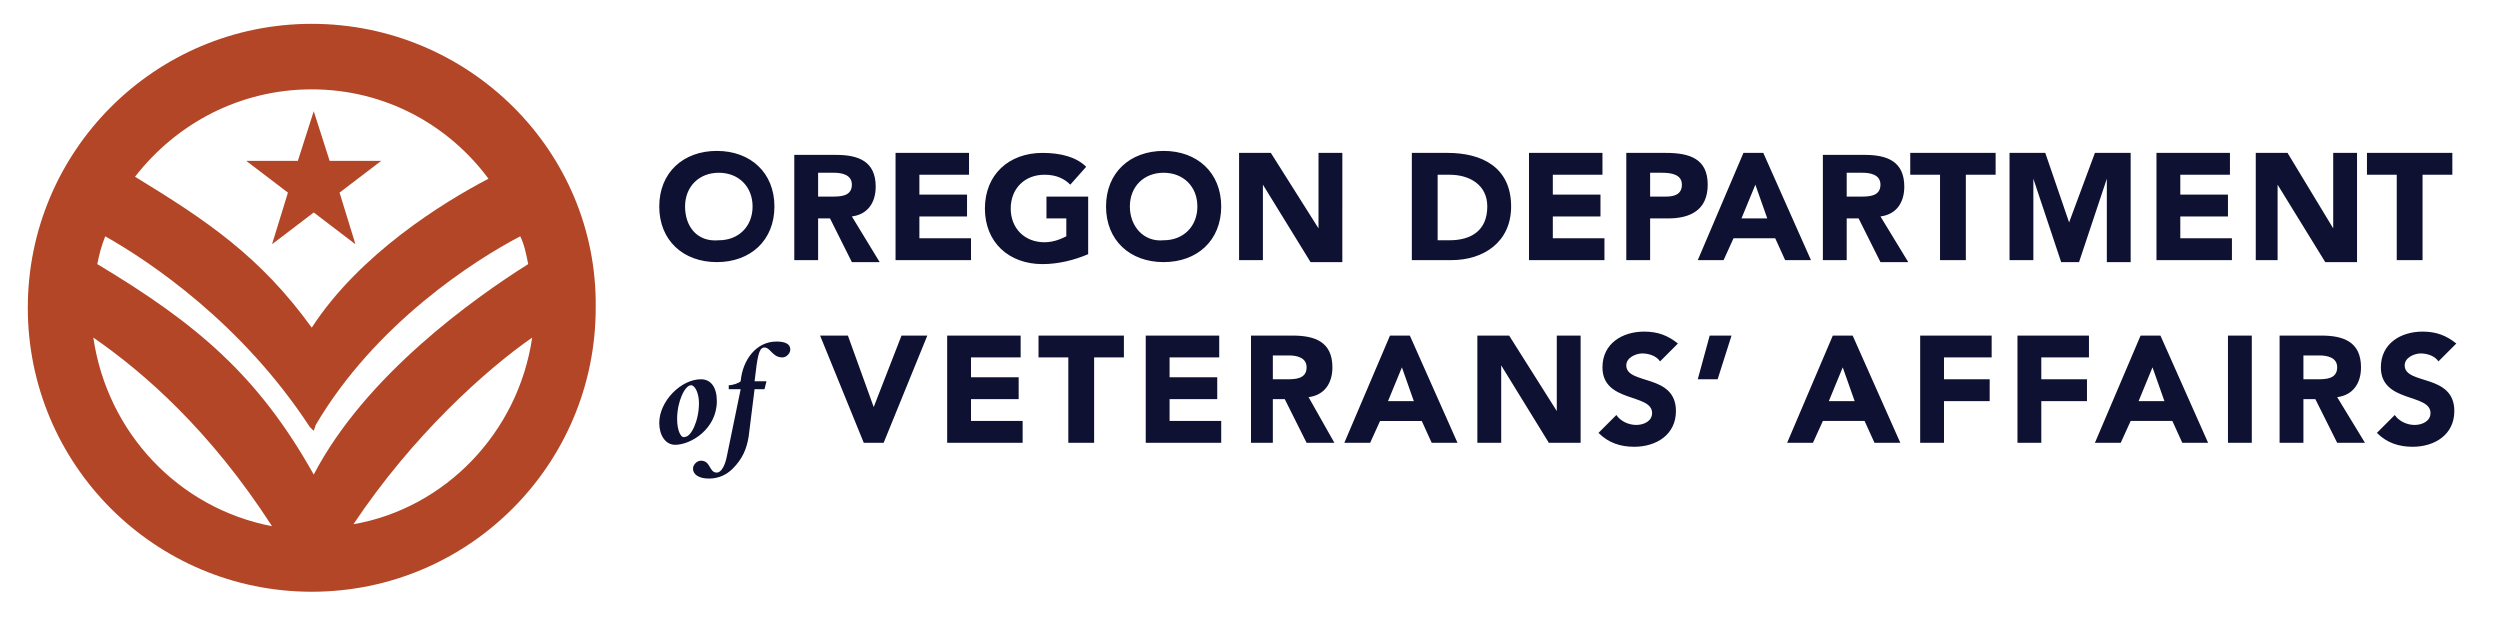
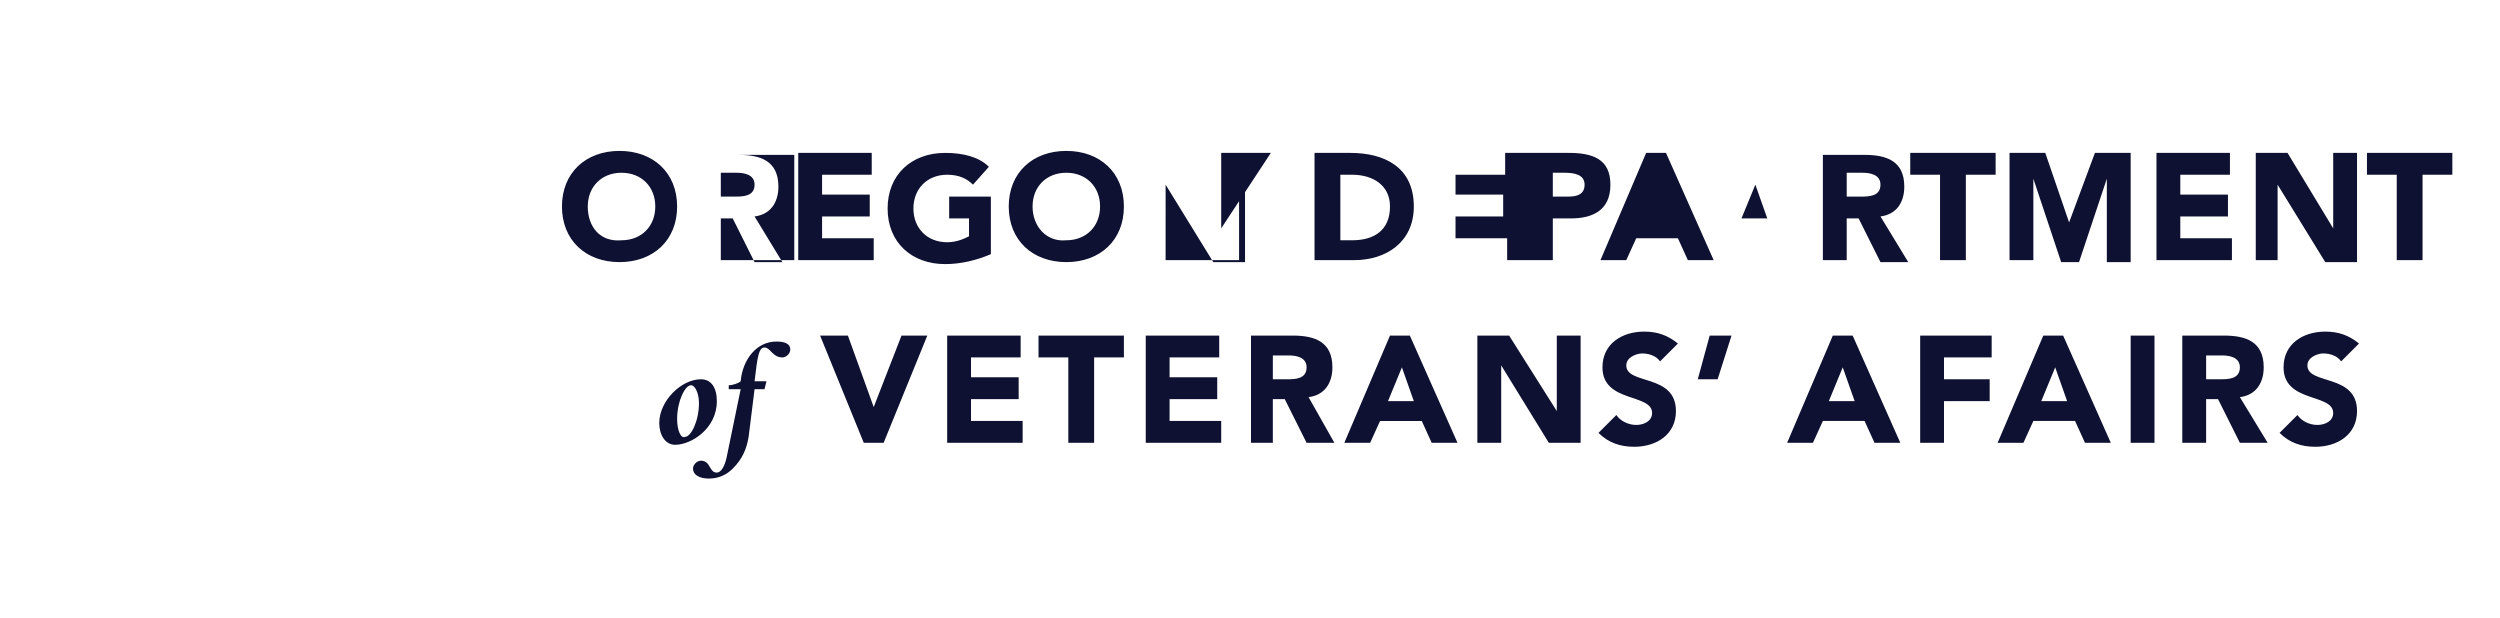
<svg xmlns="http://www.w3.org/2000/svg" version="1.2" baseProfile="tiny" viewBox="0 0 125.9 31.1">
-   <path fill="#0E1131" d="M33.2 21.3c0 .6.3 1.1.8 1.1.8 0 2.1-.8 2.1-2.2 0-.7-.3-1.1-.8-1.1-1 0-2.1 1.1-2.1 2.2m.9-.2c0-.9.4-1.7.7-1.7.2 0 .4.4.4.9 0 .9-.4 1.7-.7 1.7-.2.1-.4-.3-.4-.9m3.9-1.5h.5l.1-.4H38l.1-.8c.1-.7.2-.9.4-.9.3 0 .4.5.9.5.2 0 .4-.2.4-.4 0-.3-.3-.4-.7-.4-1 0-1.7.9-1.8 2-.1.1-.4.2-.6.2v.2h.6l-.7 3.4c-.1.5-.3.8-.5.8-.4 0-.3-.6-.8-.6-.2 0-.4.2-.4.4 0 .3.3.5.8.5s.9-.2 1.2-.5c.5-.5.7-1 .8-1.6l.3-2.4zm5.5 2.7h1l2.2-5.4h-1.3L44 20.5l-1.3-3.6h-1.4l2.2 5.4zm4.2 0h3.8v-1.1h-2.6v-1.1h2.4V19h-2.4v-1h2.5v-1.1h-3.7v5.4zm6.2 0h1.2V18h1.5v-1.1h-4.3V18h1.5v4.3zm3.8 0h3.8v-1.1h-2.6v-1.1h2.4V19h-2.4v-1h2.5v-1.1h-3.7v5.4zm5.2 0h1.2v-2.2h.6l1.1 2.2h1.4L65.9 20c.8-.1 1.2-.7 1.2-1.5 0-1.3-.9-1.6-2-1.6H63v5.4zm1.2-4.4h.8c.4 0 .9.1.9.6 0 .6-.6.6-1 .6h-.7v-1.2zm3.6 4.4H69l.5-1.1h2.1l.5 1.1h1.3L71 16.9h-1l-2.3 5.4zm3.5-2.1h-1.3l.7-1.7.6 1.7zm3.2 2.1h1.2v-3.9l2.4 3.9h1.6v-5.4h-1.2v3.8L76 16.9h-1.6v5.4zm10.1-5c-.5-.4-1-.6-1.7-.6-1.1 0-2.1.6-2.1 1.8 0 1.8 2.5 1.3 2.5 2.3 0 .4-.4.6-.8.6s-.8-.2-1-.5l-.9.9c.5.5 1.1.7 1.8.7 1.1 0 2.1-.6 2.1-1.8 0-1.9-2.5-1.3-2.5-2.3 0-.4.5-.6.8-.6.3 0 .7.1.9.4l.9-.9zm2.7-.4h-1.1l-.6 2.2h1l.7-2.2zm2.8 5.4h1.3l.5-1.1h2.1l.5 1.1h1.3l-2.4-5.4h-1L90 22.3zm3.4-2.1h-1.3l.7-1.7.6 1.7zm3.3 2.1h1.2v-2.1h2.3v-1.1h-2.3V18h2.4v-1.1h-3.6v5.4zm4.9 0h1.2v-2.1h2.3v-1.1h-2.3V18h2.4v-1.1h-3.6v5.4zm3.9 0h1.3l.5-1.1h2.1l.5 1.1h1.3l-2.4-5.4h-1l-2.3 5.4zm3.5-2.1h-1.3l.7-1.7.6 1.7zm3.2 2.1h1.2v-5.4h-1.2v5.4zm2.6 0h1.2v-2.2h.6l1.1 2.2h1.4l-1.4-2.3c.8-.1 1.2-.7 1.2-1.5 0-1.3-.9-1.6-2-1.6h-2.1v5.4zm1.2-4.4h.8c.4 0 .9.1.9.6 0 .6-.6.6-1 .6h-.7v-1.2zm7.7-.6c-.5-.4-1-.6-1.7-.6-1.1 0-2.1.6-2.1 1.8 0 1.8 2.5 1.3 2.5 2.3 0 .4-.4.6-.8.6s-.8-.2-1-.5l-.9.9c.5.5 1.1.7 1.8.7 1.1 0 2.1-.6 2.1-1.8 0-1.9-2.5-1.3-2.5-2.3 0-.4.5-.6.8-.6.3 0 .7.1.9.4l.9-.9zm-90.5-6.9c0 1.7 1.2 2.8 2.9 2.8s2.9-1.1 2.9-2.8c0-1.7-1.2-2.8-2.9-2.8s-2.9 1.1-2.9 2.8m1.3 0c0-1 .7-1.7 1.7-1.7s1.7.7 1.7 1.7-.7 1.7-1.7 1.7c-1.1.1-1.7-.7-1.7-1.7m5.5 2.7h1.2V11h.6l1.1 2.2h1.4l-1.4-2.3c.8-.1 1.2-.7 1.2-1.5 0-1.3-.9-1.6-2-1.6H40v5.3zm1.2-4.4h.8c.4 0 .9.1.9.6 0 .6-.6.6-1 .6h-.7V8.7zm3.9 4.4h3.8V12h-2.6v-1.1h2.4V9.8h-2.4v-1h2.5V7.7h-3.7v5.4zm9.7-3.2h-2.1V11h1v.9c-.2.1-.6.3-1.1.3-1 0-1.7-.7-1.7-1.7s.7-1.7 1.7-1.7c.6 0 1 .2 1.3.5l.8-.9c-.5-.5-1.3-.7-2.2-.7-1.7 0-2.9 1.1-2.9 2.8 0 1.7 1.2 2.8 2.9 2.8.8 0 1.6-.2 2.3-.5V9.9zm.9.5c0 1.7 1.2 2.8 2.9 2.8s2.9-1.1 2.9-2.8c0-1.7-1.2-2.8-2.9-2.8s-2.9 1.1-2.9 2.8m1.2 0c0-1 .7-1.7 1.7-1.7s1.7.7 1.7 1.7-.7 1.7-1.7 1.7c-1 .1-1.7-.7-1.7-1.7m5.5 2.7h1.2V9.3l2.4 3.9h1.6V7.7h-1.2v3.8L64 7.7h-1.6v5.4zm8.7 0h2c1.6 0 3-.9 3-2.7 0-2-1.5-2.7-3.2-2.7h-1.8v5.4zm1.2-4.3h.7c1 0 1.9.5 1.9 1.6 0 1.2-.8 1.7-1.9 1.7h-.6V8.8zm4.7 4.3h3.8V12h-2.6v-1.1h2.4V9.8h-2.4v-1h2.5V7.7H77v5.4zm4.9 0h1.2V11h.9c1.1 0 2-.4 2-1.7 0-1.3-.9-1.6-2.1-1.6h-2v5.4zm1.2-4.4h.6c.5 0 1 .1 1 .6s-.4.6-.8.6h-.8V8.7zm2.4 4.4h1.3l.5-1.1h2.1l.5 1.1h1.3l-2.4-5.4h-1l-2.3 5.4zM89 11h-1.3l.7-1.7.6 1.7zm2.9 2.1H93V11h.6l1.1 2.2h1.4l-1.4-2.3c.8-.1 1.2-.7 1.2-1.5 0-1.3-.9-1.6-2-1.6h-2.1v5.3zM93 8.7h.8c.4 0 .9.1.9.6 0 .6-.6.6-1 .6H93V8.7zm4.8 4.4H99V8.8h1.5V7.7h-4.3v1.1h1.5v4.3zm3.4 0h1.2V9l1.4 4.2h.9l1.4-4.2v4.2h1.2V7.7h-1.8l-1.3 3.5-1.2-3.5h-1.8v5.4zm7.4 0h3.8V12h-2.6v-1.1h2.4V9.8h-2.4v-1h2.5V7.7h-3.7v5.4zm4.9 0h1.2V9.3l2.4 3.9h1.6V7.7h-1.2v3.8l-2.3-3.8h-1.6v5.4zm7.3 0h1.2V8.8h1.5V7.7h-4.3v1.1h1.5v4.3z" />
-   <path fill="#B34626" d="M16.6 8.1h2.6l-2.1 1.6.8 2.6-2.1-1.6-2.1 1.6.8-2.6-2.1-1.6H15l.8-2.5.8 2.5zm1.2 18.3c3-4.5 6.7-7.8 9-9.4-.7 4.8-4.4 8.6-9 9.4M4.7 17c2.6 1.8 5.9 4.7 9 9.5-4.7-.9-8.3-4.7-9-9.5m10.9 4.5l.2.2.1-.3c3-5.1 8-8.3 10.3-9.5.2.4.3.9.4 1.4-2.7 1.7-8.2 5.6-10.8 10.6-2.8-5-5.9-7.6-10.9-10.6.1-.5.2-.9.4-1.4 2.3 1.3 6.9 4.4 10.3 9.6m.1-17c3.7 0 6.9 1.8 8.9 4.5-2.3 1.2-6.5 3.8-8.9 7.5-2.6-3.6-5.3-5.4-8.9-7.6 2.1-2.7 5.3-4.4 8.9-4.4m0-3.3C7.8 1.2 1.4 7.6 1.4 15.5s6.4 14.3 14.3 14.3S30 23.4 30 15.5c.1-7.9-6.4-14.3-14.3-14.3" />
+   <path fill="#0E1131" d="M33.2 21.3c0 .6.3 1.1.8 1.1.8 0 2.1-.8 2.1-2.2 0-.7-.3-1.1-.8-1.1-1 0-2.1 1.1-2.1 2.2m.9-.2c0-.9.4-1.7.7-1.7.2 0 .4.4.4.9 0 .9-.4 1.7-.7 1.7-.2.1-.4-.3-.4-.9m3.9-1.5h.5l.1-.4H38l.1-.8c.1-.7.2-.9.4-.9.3 0 .4.5.9.5.2 0 .4-.2.4-.4 0-.3-.3-.4-.7-.4-1 0-1.7.9-1.8 2-.1.1-.4.2-.6.2v.2h.6l-.7 3.4c-.1.5-.3.8-.5.8-.4 0-.3-.6-.8-.6-.2 0-.4.2-.4.4 0 .3.3.5.8.5s.9-.2 1.2-.5c.5-.5.7-1 .8-1.6l.3-2.4zm5.5 2.7h1l2.2-5.4h-1.3L44 20.5l-1.3-3.6h-1.4l2.2 5.4zm4.2 0h3.8v-1.1h-2.6v-1.1h2.4V19h-2.4v-1h2.5v-1.1h-3.7v5.4zm6.2 0h1.2V18h1.5v-1.1h-4.3V18h1.5v4.3zm3.8 0h3.8v-1.1h-2.6v-1.1h2.4V19h-2.4v-1h2.5v-1.1h-3.7v5.4zm5.2 0h1.2v-2.2h.6l1.1 2.2h1.4L65.9 20c.8-.1 1.2-.7 1.2-1.5 0-1.3-.9-1.6-2-1.6H63v5.4zm1.2-4.4h.8c.4 0 .9.1.9.6 0 .6-.6.6-1 .6h-.7v-1.2zm3.6 4.4H69l.5-1.1h2.1l.5 1.1h1.3L71 16.9h-1l-2.3 5.4zm3.5-2.1h-1.3l.7-1.7.6 1.7zm3.2 2.1h1.2v-3.9l2.4 3.9h1.6v-5.4h-1.2v3.8L76 16.9h-1.6v5.4zm10.1-5c-.5-.4-1-.6-1.7-.6-1.1 0-2.1.6-2.1 1.8 0 1.8 2.5 1.3 2.5 2.3 0 .4-.4.6-.8.6s-.8-.2-1-.5l-.9.9c.5.5 1.1.7 1.8.7 1.1 0 2.1-.6 2.1-1.8 0-1.9-2.5-1.3-2.5-2.3 0-.4.5-.6.8-.6.3 0 .7.1.9.4l.9-.9zm2.7-.4h-1.1l-.6 2.2h1l.7-2.2zm2.8 5.4h1.3l.5-1.1h2.1l.5 1.1h1.3l-2.4-5.4h-1L90 22.3zm3.4-2.1h-1.3l.7-1.7.6 1.7zm3.3 2.1h1.2v-2.1h2.3v-1.1h-2.3V18h2.4v-1.1h-3.6v5.4zh1.2v-2.1h2.3v-1.1h-2.3V18h2.4v-1.1h-3.6v5.4zm3.9 0h1.3l.5-1.1h2.1l.5 1.1h1.3l-2.4-5.4h-1l-2.3 5.4zm3.5-2.1h-1.3l.7-1.7.6 1.7zm3.2 2.1h1.2v-5.4h-1.2v5.4zm2.6 0h1.2v-2.2h.6l1.1 2.2h1.4l-1.4-2.3c.8-.1 1.2-.7 1.2-1.5 0-1.3-.9-1.6-2-1.6h-2.1v5.4zm1.2-4.4h.8c.4 0 .9.1.9.6 0 .6-.6.6-1 .6h-.7v-1.2zm7.7-.6c-.5-.4-1-.6-1.7-.6-1.1 0-2.1.6-2.1 1.8 0 1.8 2.5 1.3 2.5 2.3 0 .4-.4.6-.8.6s-.8-.2-1-.5l-.9.9c.5.5 1.1.7 1.8.7 1.1 0 2.1-.6 2.1-1.8 0-1.9-2.5-1.3-2.5-2.3 0-.4.5-.6.8-.6.3 0 .7.1.9.4l.9-.9zm-90.5-6.9c0 1.7 1.2 2.8 2.9 2.8s2.9-1.1 2.9-2.8c0-1.7-1.2-2.8-2.9-2.8s-2.9 1.1-2.9 2.8m1.3 0c0-1 .7-1.7 1.7-1.7s1.7.7 1.7 1.7-.7 1.7-1.7 1.7c-1.1.1-1.7-.7-1.7-1.7m5.5 2.7h1.2V11h.6l1.1 2.2h1.4l-1.4-2.3c.8-.1 1.2-.7 1.2-1.5 0-1.3-.9-1.6-2-1.6H40v5.3zm1.2-4.4h.8c.4 0 .9.1.9.6 0 .6-.6.6-1 .6h-.7V8.7zm3.9 4.4h3.8V12h-2.6v-1.1h2.4V9.8h-2.4v-1h2.5V7.7h-3.7v5.4zm9.7-3.2h-2.1V11h1v.9c-.2.1-.6.3-1.1.3-1 0-1.7-.7-1.7-1.7s.7-1.7 1.7-1.7c.6 0 1 .2 1.3.5l.8-.9c-.5-.5-1.3-.7-2.2-.7-1.7 0-2.9 1.1-2.9 2.8 0 1.7 1.2 2.8 2.9 2.8.8 0 1.6-.2 2.3-.5V9.9zm.9.5c0 1.7 1.2 2.8 2.9 2.8s2.9-1.1 2.9-2.8c0-1.7-1.2-2.8-2.9-2.8s-2.9 1.1-2.9 2.8m1.2 0c0-1 .7-1.7 1.7-1.7s1.7.7 1.7 1.7-.7 1.7-1.7 1.7c-1 .1-1.7-.7-1.7-1.7m5.5 2.7h1.2V9.3l2.4 3.9h1.6V7.7h-1.2v3.8L64 7.7h-1.6v5.4zm8.7 0h2c1.6 0 3-.9 3-2.7 0-2-1.5-2.7-3.2-2.7h-1.8v5.4zm1.2-4.3h.7c1 0 1.9.5 1.9 1.6 0 1.2-.8 1.7-1.9 1.7h-.6V8.8zm4.7 4.3h3.8V12h-2.6v-1.1h2.4V9.8h-2.4v-1h2.5V7.7H77v5.4zm4.9 0h1.2V11h.9c1.1 0 2-.4 2-1.7 0-1.3-.9-1.6-2.1-1.6h-2v5.4zm1.2-4.4h.6c.5 0 1 .1 1 .6s-.4.6-.8.6h-.8V8.7zm2.4 4.4h1.3l.5-1.1h2.1l.5 1.1h1.3l-2.4-5.4h-1l-2.3 5.4zM89 11h-1.3l.7-1.7.6 1.7zm2.9 2.1H93V11h.6l1.1 2.2h1.4l-1.4-2.3c.8-.1 1.2-.7 1.2-1.5 0-1.3-.9-1.6-2-1.6h-2.1v5.3zM93 8.7h.8c.4 0 .9.1.9.6 0 .6-.6.6-1 .6H93V8.7zm4.8 4.4H99V8.8h1.5V7.7h-4.3v1.1h1.5v4.3zm3.4 0h1.2V9l1.4 4.2h.9l1.4-4.2v4.2h1.2V7.7h-1.8l-1.3 3.5-1.2-3.5h-1.8v5.4zm7.4 0h3.8V12h-2.6v-1.1h2.4V9.8h-2.4v-1h2.5V7.7h-3.7v5.4zm4.9 0h1.2V9.3l2.4 3.9h1.6V7.7h-1.2v3.8l-2.3-3.8h-1.6v5.4zm7.3 0h1.2V8.8h1.5V7.7h-4.3v1.1h1.5v4.3z" />
</svg>